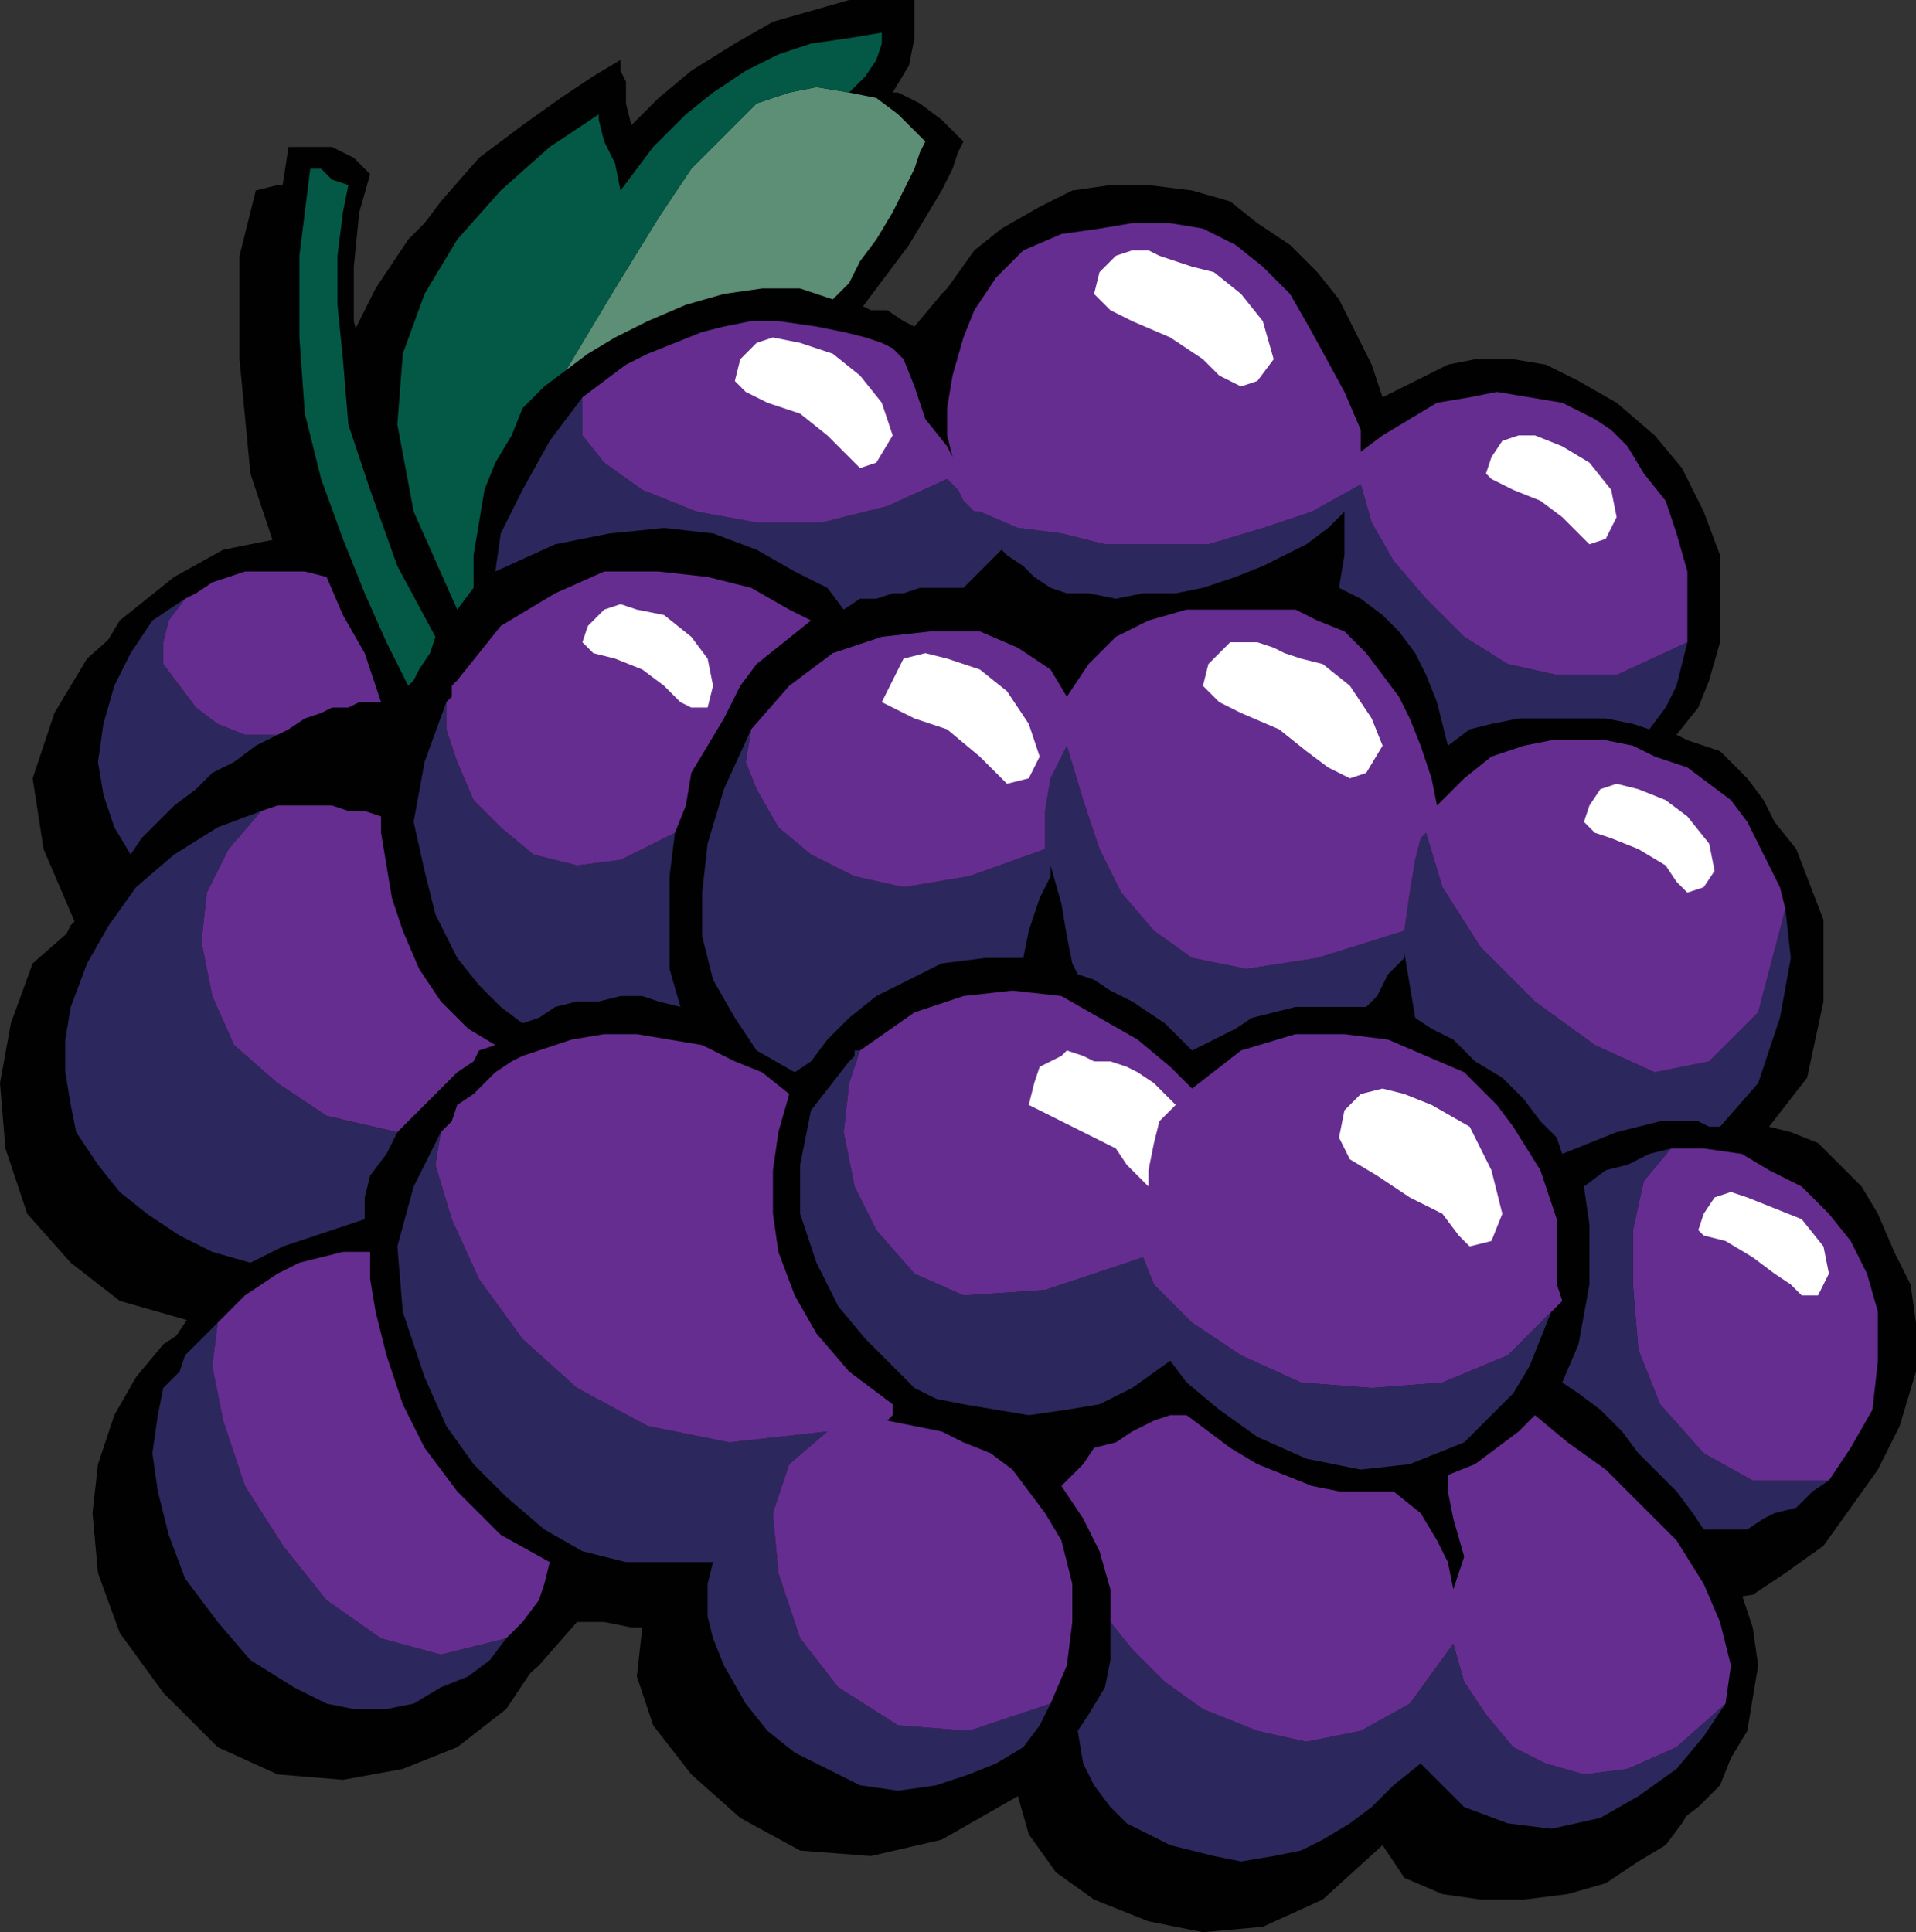
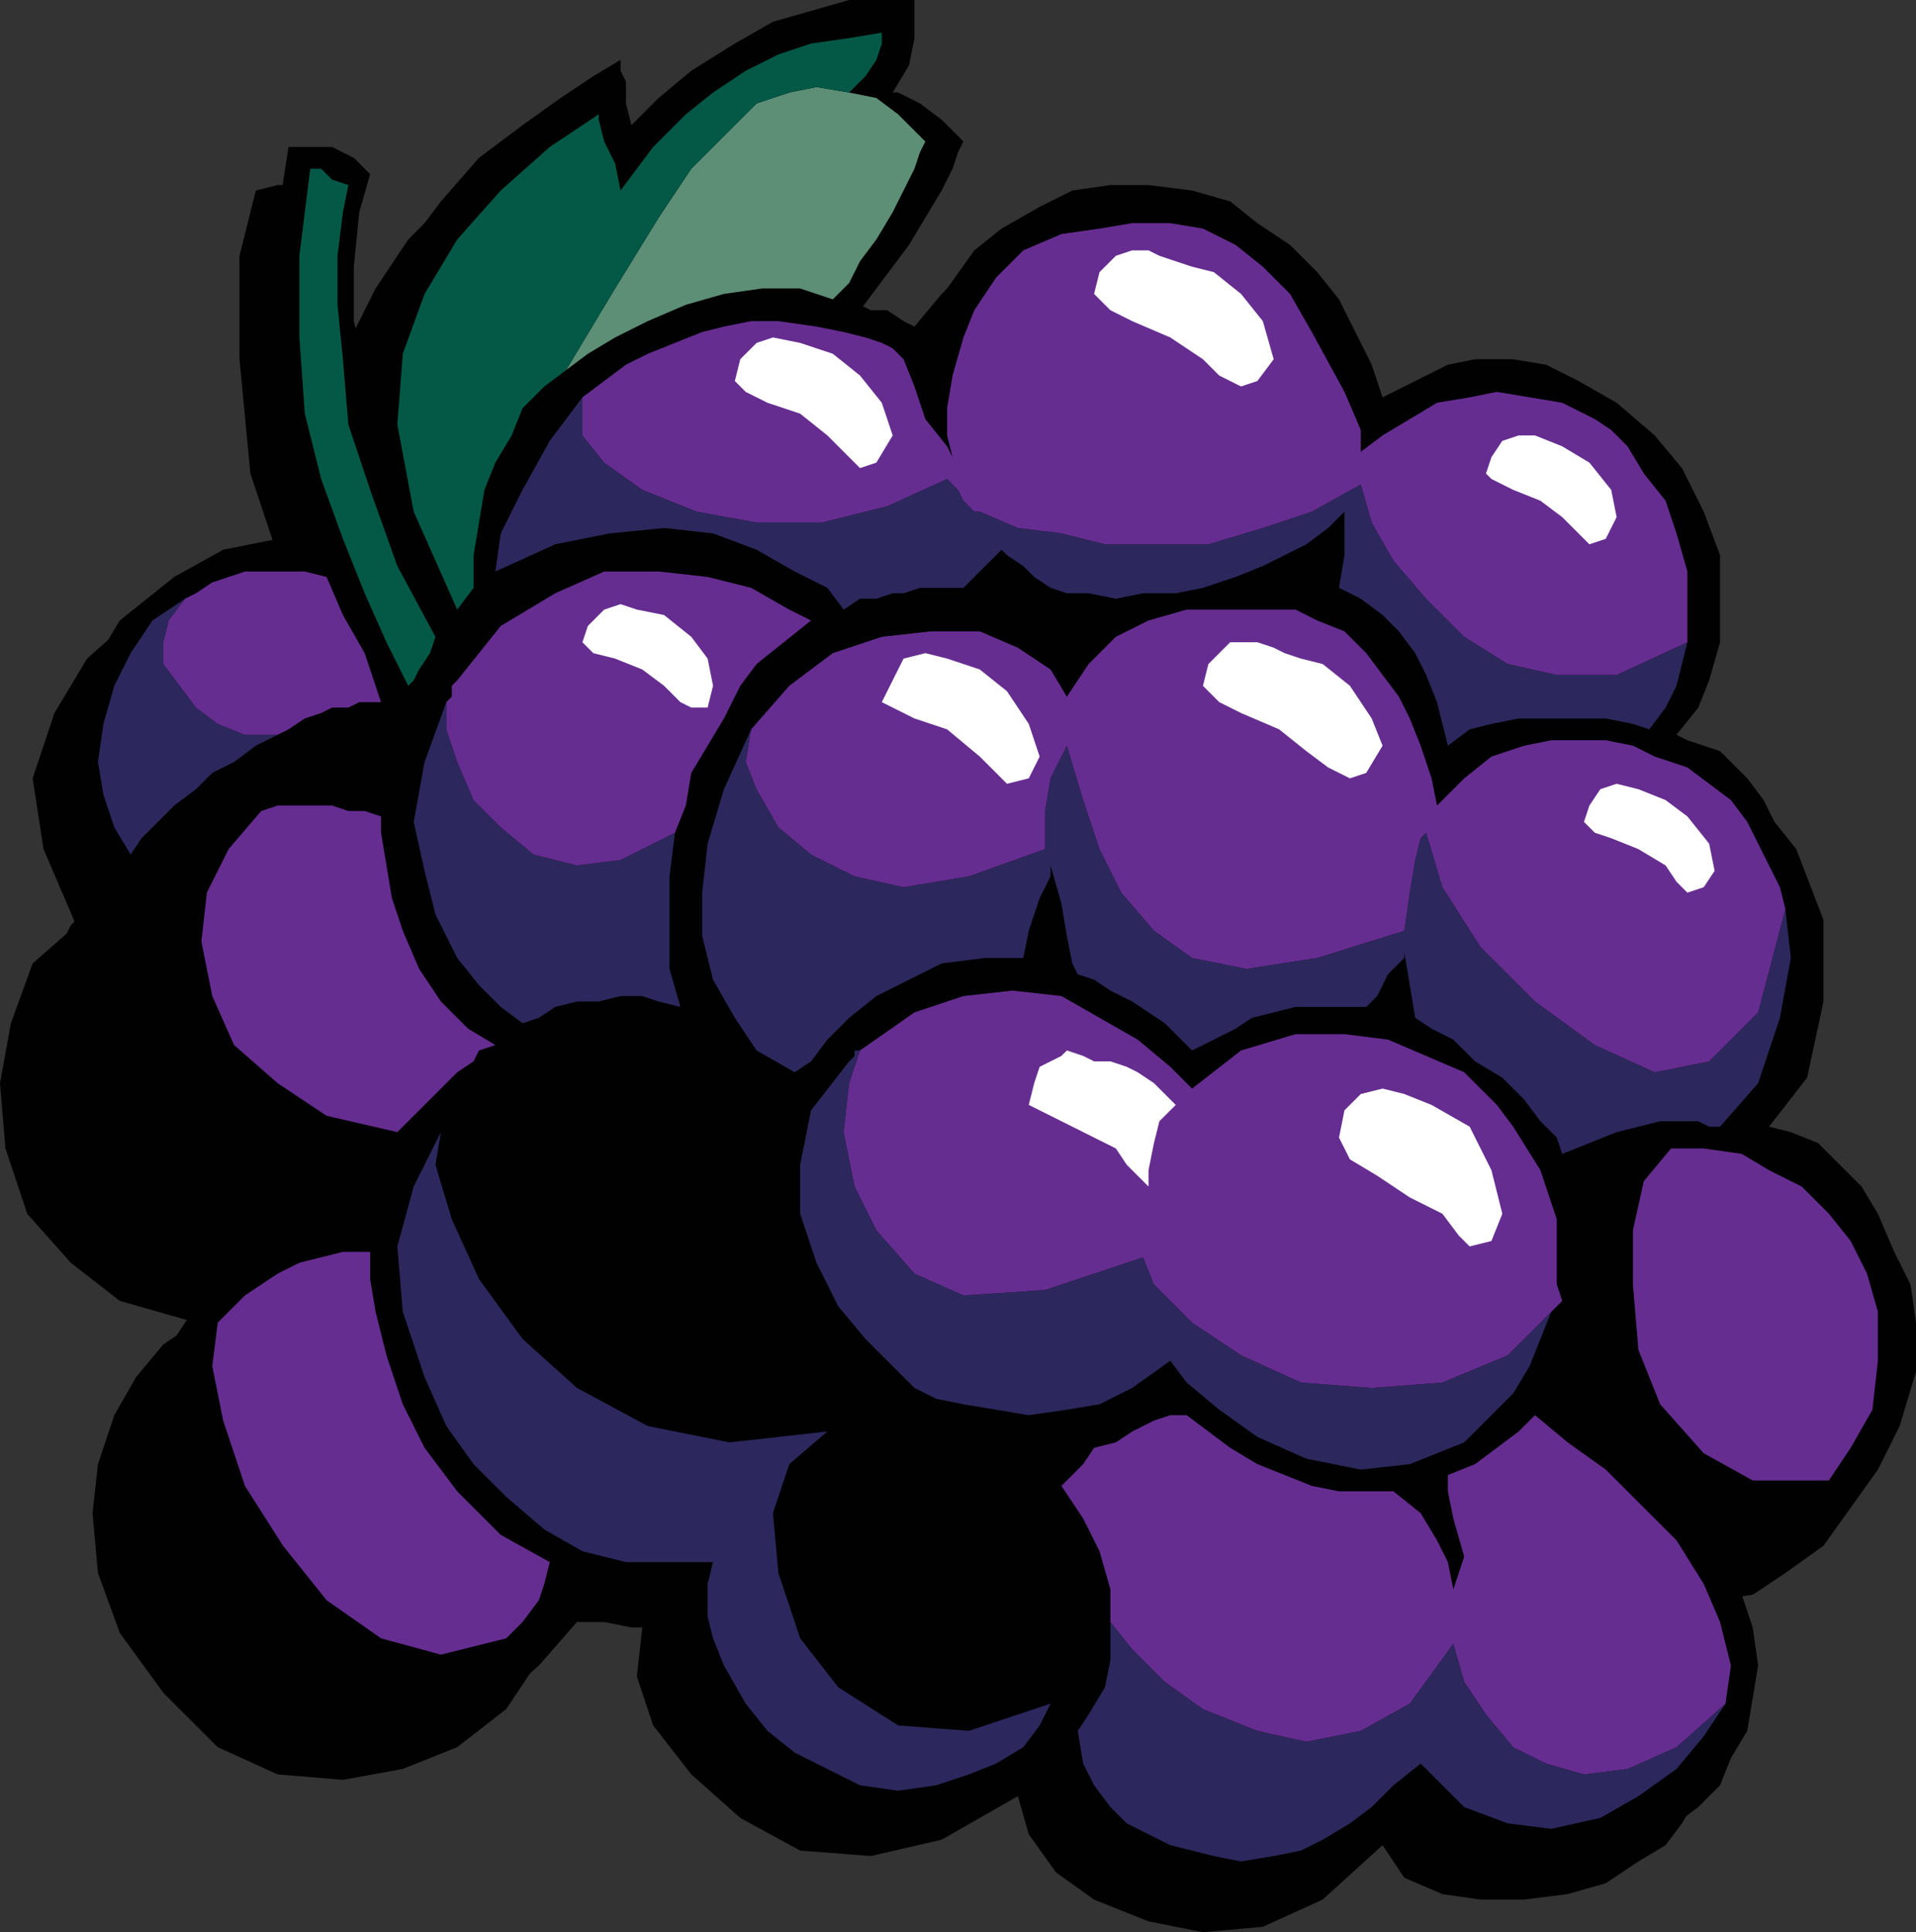
<svg xmlns="http://www.w3.org/2000/svg" id="Layer_1" enable-background="new 0 0 264 266.25" xml:space="preserve" viewBox="0 0 264 266.25" version="1.1" y="0px" x="0px">
  <rect x="0" y="0" width="264" height="266.25" fill="#333333" stroke="none" />
  <polygon points="50.25 50.25 48.75 44.25 48.75 36.75 49.5 29.25 51 24 48.75 21.75 45.75 20.25 39.75 20.25 38.25 30 36.75 43.5 39 60 44.25 75 38.25 74.25 30.75 75.75 24 79.5 16.5 85.5 12 93 9.75 102 10.5 111 15 122.25 9.75 127.5 6 135 4.5 144 6 153 9 161.25 13.5 168.75 21 174 30.75 177 27 180 24 184.5 20.25 189.75 18 195.75 17.25 203.25 18.75 210.75 21.75 219.75 27 228 35.25 234.75 42.75 238.5 51.75 239.25 60 238.5 68.25 234.75 74.25 229.5 79.5 223.5 81 216.75 88.5 218.25 91.5 219 92.25 219 92.25 225.75 94.5 232.5 99.75 239.25 106.5 244.5 115.5 249 124.5 250.5 135 248.25 144 241.5 146.25 246.75 150 252 155.25 256.5 162.75 259.5 170.25 261 178.5 259.5 186.75 255.75 195 249 198.75 252.75 203.25 255 208.5 256.5 214.5 256.5 220.5 255.75 231 251.25 234 249 237 246 238.5 242.25 240.75 238.5 242.25 229.5 241.5 224.25 240 219.75 236.25 214.5 240.75 215.25 246 213.75 251.25 211.5 255 207.75 258.75 202.5 261.75 196.5 264 189 264 182.25 263.25 177 261 172.5 258.75 167.25 256.5 163.5 250.5 157.5 246.75 156 243.75 155.25 249 148.5 251.25 138 251.25 126.75 247.5 117 244.5 113.25 243 110.25 240.75 107.25 237 103.5 232.5 102 231 101.25 234 97.5 235.5 93.75 237 88.5 237 76.5 234.75 70.5 231.75 64.5 228 60 222.75 55.5 217.5 52.5 213 50.25 208.5 49.5 203.25 49.5 199.5 50.25 190.5 54.75 189 50.25 184.5 41.25 181.5 37.5 177.75 33.75 173.25 30.75 169.5 27.75 164.25 26.25 158.25 25.5 153 25.5 147.75 26.25 143.25 28.5 138 31.5 134.25 34.5 130.5 39.75 127.5 45.75 124.5 44.25 122.25 42.75 120 42.75 118.5 42 120.75 39.75 125.25 33.75 129.75 26.25 131.25 23.25 132 21 132.75 19.5 129.75 16.5 126.75 14.25 123.75 12.75 123 12.75 125.25 9 126 5.25 126 0 117 0 106.5 3 101.25 6 95.25 9.75 90.75 13.5 87 17.25 86.25 14.25 86.25 11.25 85.5 9.75 85.5 8.25 81.75 10.5 77.25 13.5 72 17.25 66 21.75 60.75 27.75 56.25 33.75 51.75 41.25" fill="#010101" clip-rule="evenodd" fill-rule="evenodd" />
  <polygon points="45.75 56.25 44.25 49.5 44.25 42 45 35.25 47.25 29.25 44.25 27 41.25 25.5 38.25 25.5 35.25 26.25 33 35.25 33 49.5 34.5 65.25 39.75 81 33 79.5 26.25 81 18.75 84.75 12 90.75 7.5 98.25 4.5 107.25 6 117 10.5 127.5 4.5 132.75 1.5 141 0 149.25 0.75 158.25 3.75 167.25 9.75 174 16.5 179.25 27 182.25 22.5 185.25 18.75 189.75 15.75 195 13.5 201.75 12.75 208.5 13.5 216.75 16.5 225 22.5 233.25 30 240.75 38.25 244.5 47.25 245.25 55.5 243.75 63 240.75 69.75 235.5 74.25 228.75 76.5 222 79.5 223.5 83.25 223.5 87 224.25 88.5 224.25 87.75 231 90 237.75 95.25 244.5 102 250.5 110.25 255 120 255.75 129.75 253.5 140.25 247.5 141.75 252.75 145.5 258 150.75 261.75 158.25 264.75 165.75 266.25 174 265.5 182.25 261.75 190.5 254.25 193.5 258.75 198.75 261 204 261.75 210 261.75 216 261 221.25 259.5 225.75 256.5 229.5 254.25 231.75 251.25 234 247.5 235.5 243.75 237 239.25 237.75 234.75 237 230.25 234.75 225.75 231.75 220.5 236.25 220.5 241.5 219.75 246 216.75 251.25 213 255 207.75 257.25 201.75 258.75 195 258.75 187.5 258 182.25 256.5 177 255 173.25 249 165.75 246 163.5 242.25 161.25 238.5 160.5 243.75 154.5 246.75 144 246 132 243 122.25 240.75 119.25 237.75 115.5 235.5 113.25 234 111 231.75 109.5 230.25 108 228.75 107.25 226.5 107.25 229.5 103.5 231 99 232.5 93.75 232.5 87.75 231.75 81.75 230.25 75.75 227.25 70.5 222.75 65.25 217.5 60.75 213 57.75 208.5 56.25 203.25 54.75 198.75 54.75 194.25 56.25 190.5 57.75 186 60.75 184.5 56.25 182.25 51.75 176.25 42.75 173.25 39 168.75 36 164.25 33.75 159 31.5 148.5 31.5 143.25 32.25 138 33.75 133.5 36.75 129.75 40.5 126 45 123 51 120.75 49.5 117.75 48.75 115.5 48 114.75 47.25 116.25 45.75 120.75 39.75 124.5 32.25 126.75 29.25 127.5 26.25 128.25 24.75 122.25 20.25 120 18.75 118.5 18 120.75 14.25 121.5 10.5 121.5 6 117.75 5.25 107.25 6.75 96.75 11.25 86.25 18.75 82.5 23.25 81.75 19.5 81 16.5 80.25 15 80.25 14.25 77.25 16.5 72 19.5 67.5 23.25 61.5 27.75 56.25 33 51.75 39.75 48 47.25" fill="#010101" clip-rule="evenodd" fill-rule="evenodd" />
  <polygon points="42.75 23.25 44.25 23.25 45.75 24.75 48 25.5 47.25 29.25 46.5 35.25 46.5 42 47.25 49.5 48 58.5 51 67.5 54.75 78 60 87.75 59.25 90 57.75 92.25 57 93.75 56.25 94.5 53.25 88.5 50.25 81.75 47.25 74.25 44.25 66 42 57 41.25 46.5 41.25 35.25" fill="#035946" clip-rule="evenodd" fill-rule="evenodd" />
  <polygon points="117 12.75 112.5 12 108.75 12.75 104.25 14.25 95.25 23.25 90.75 30 84.75 39.75 78 51 81 48.75 84.75 46.5 89.25 44.25 94.5 42 99.75 40.5 105 39.75 110.25 39.75 114.75 41.25 117 39 118.5 36 120.75 33 123 29.25 126 23.25 126.75 21 127.5 19.5 123.75 15.75 120.75 13.5" fill="#5D8E76" clip-rule="evenodd" fill-rule="evenodd" />
  <polygon points="78 51 84.75 39.75 90.75 30 95.25 23.25 104.25 14.25 108.75 12.75 112.5 12 117 12.75 119.25 10.5 120.75 8.25 121.5 6 121.5 4.5 117 5.25 111.75 6 107.25 7.5 102.75 9.75 98.25 12.75 94.5 15.75 90 20.25 85.5 26.25 84.75 22.5 83.25 19.5 82.5 16.5 82.5 15.75 75.75 20.25 69 26.25 63 33 58.5 40.5 55.5 48.75 54.75 58.5 57 70.5 63 84 65.25 81 65.25 76.5 66.75 67.5 68.25 63.75 70.5 60 72 56.25 75 53.25" fill="#035946" clip-rule="evenodd" fill-rule="evenodd" />
  <polygon points="144.75 234.75 143.25 237.75 141 240.75 137.25 243 133.5 244.5 129 246 123.75 246.75 118.5 246 109.5 241.5 105.75 238.5 102.75 234.75 99.75 229.5 98.25 225.75 97.5 222.75 97.5 218.25 98.25 215.25 86.25 215.25 80.25 213.75 75 210.75 69.75 206.25 65.25 201.75 61.5 196.5 58.5 189.75 55.5 180.75 54.75 171.75 57 163.5 60.75 156 60 160.5 62.25 168 66 176.25 72 184.5 79.5 191.25 89.25 196.5 100.5 198.75 114 197.25 108.75 201.75 106.5 208.5 107.25 216.75 110.25 225.75 115.5 232.5 123.75 237.75 133.5 238.5" fill="#2C285D" clip-rule="evenodd" fill-rule="evenodd" />
-   <polygon points="69.75 225.75 67.5 228.75 64.5 231 60.75 232.5 57 234.75 53.25 235.5 48.75 235.5 45 234.75 40.5 232.5 34.5 228.75 30 223.5 25.5 217.5 23.25 211.5 21.75 205.5 21 200.25 21.75 195 22.5 191.25 24.75 189 25.5 186.75 30 182.25 29.25 188.25 30.75 195.75 33.75 204.75 39 213 45 220.5 52.5 225.75 60.75 228" fill="#2C285D" clip-rule="evenodd" fill-rule="evenodd" />
-   <polygon points="54.75 156 53.25 159 51 162 50.25 165 50.25 168 39 171.75 34.5 174 29.25 172.5 24.75 170.25 20.25 167.25 16.5 164.25 13.5 160.5 10.5 156 9.75 152.25 9 147.75 9 143.25 9.75 138.75 12 132.75 15 127.5 18.75 122.25 24 117.75 30 114 36 111.75 31.5 117 28.5 123 27.75 129.75 29.25 137.25 32.25 144 38.25 149.25 45 153.75" fill="#2C285D" clip-rule="evenodd" fill-rule="evenodd" />
  <polygon points="237.75 234.75 234.75 239.25 231 243.75 225.75 247.5 220.5 250.5 213.75 252 207.75 251.25 201.75 249 195.75 243 192 246 189 249 186 251.25 182.25 253.5 179.25 255 175.5 255.75 171 256.5 167.25 255.75 161.25 254.25 155.25 251.25 153 249 150.75 246 149.25 243 148.5 238.5 150 236.25 152.25 232.5 153 228.75 153 223.5 156 227.25 160.5 231.75 165.75 235.5 173.25 238.5 180 240 187.5 238.5 194.25 234.75 200.25 226.5 201.75 231.75 204.75 236.25 208.5 240.75 213 243 218.25 244.5 224.25 243.75 231 240.75" fill="#2C285D" clip-rule="evenodd" fill-rule="evenodd" />
  <polygon points="214.5 177 213.75 180.75 210.75 188.25 208.5 192 201.75 198.75 194.25 201.75 187.5 202.5 180 201 173.25 198 168 194.25 163.5 190.5 161.25 187.5 156 191.25 151.5 193.5 147 194.25 141.75 195 132.75 193.5 129 192.75 126 191.25 119.25 184.5 115.5 180 112.5 174 110.25 167.25 110.25 160.5 111.75 153 117 146.25 117.75 145.5 117.75 144.75 118.5 144.75 117 149.25 116.25 156 117.75 163.5 120.75 169.5 126 175.5 132.75 178.5 144 177.75 157.5 173.25 159 177 164.25 182.25 171 186.75 179.25 190.5 189 191.25 198.75 190.5 207.75 186.75 215.25 179.25" fill="#2C285D" clip-rule="evenodd" fill-rule="evenodd" />
  <polygon points="246 125.25 242.25 139.5 235.5 146.25 228 147.75 219.75 144 211.5 138 204 130.5 198.75 122.25 196.5 114.75 195.75 115.5 195 118.5 194.25 123 193.5 128.25 181.5 132 171.75 133.5 164.25 132 159 128.25 154.5 123 151.5 117 149.25 110.25 147 102.75 144.75 107.25 144 111.75 144 117 133.5 120.75 124.5 122.25 117.75 120.75 111.75 117.75 107.25 114 104.25 108.75 102.75 105 103.5 100.5 99.75 108.75 97.5 116.25 96.75 123 96.75 129 98.25 135 101.25 140.25 104.25 144.75 109.5 147.75 111.75 146.25 114 143.25 117 140.25 120.75 137.25 129.75 132.75 135.75 132 141 132 141.75 128.25 143.25 123.75 144.75 120.75 144.75 119.25 146.25 124.5 147 129 147.75 132.75 148.5 134.25 150.75 135 153 136.5 156 138 160.5 141 164.25 144.75 170.25 141.75 172.5 140.25 178.5 138.75 188.25 138.75 189.75 137.25 191.25 134.25 193.5 132 193.5 131.25 195 140.25 197.25 141.75 200.25 143.25 203.25 146.25 207 148.5 210 151.5 212.25 154.5 214.5 156.75 215.25 159 222.75 156 228.75 154.5 234 154.5 235.5 155.25 237 155.25 242.25 149.25 245.25 140.25 246.75 132" fill="#2C285D" clip-rule="evenodd" fill-rule="evenodd" />
-   <polygon points="252 204 249.75 205.5 247.5 207.75 244.5 208.5 243 209.25 240.75 210.75 234.75 210.75 233.25 208.5 231 205.5 225.75 200.25 223.5 197.25 220.5 194.25 217.5 192 215.25 190.5 217.5 185.25 219 177 219 168.75 218.25 163.5 221.25 161.25 224.25 160.5 227.25 159 230.25 158.25 226.5 162.75 225 169.5 225 177 225.75 186 228.75 193.5 234.75 200.25 241.5 204" fill="#2C285D" clip-rule="evenodd" fill-rule="evenodd" />
  <polygon points="187.5 66.75 189 72 192 77.25 196.5 82.5 201.75 87.75 207.75 91.5 214.5 93 222.75 93 232.5 88.5 231 94.5 229.5 97.5 227.25 100.5 225 99.75 221.25 99 209.25 99 205.5 99.75 202.5 100.5 199.5 102.75 198 96.75 196.5 93 195 90 192.75 87 190.5 84.75 187.5 82.5 184.5 81 185.25 76.5 185.25 70.5 183 72.75 180 75 174 78 170.25 79.5 165.75 81 162 81.75 157.5 81.75 153.75 82.5 150 81.75 147 81.75 144.75 81 142.5 79.5 141 78 138.75 76.5 138 75.75 132.75 81 126.75 81 124.5 81.75 123 81.75 120.75 82.5 118.5 82.5 116.25 84 114 81 109.5 78.75 104.25 75.75 98.25 73.5 91.5 72.75 84 73.5 76.5 75 68.25 78.75 69 73.5 72 67.5 75.75 60.75 80.25 54.75 80.25 60 83.25 63.75 88.5 67.5 96 70.5 104.25 72 113.25 72 122.25 69.75 130.5 66 132 67.5 132.75 69 134.25 70.5 135 70.5 140.25 72.75 146.25 73.5 152.25 75 166.5 75 174 72.75 180.75 70.5" fill="#2C285D" clip-rule="evenodd" fill-rule="evenodd" />
  <polygon points="93 114.75 92.25 120.75 92.25 133.5 93.75 138.75 90.75 138 88.5 137.25 85.5 137.25 82.5 138 79.5 138 76.5 138.75 74.25 140.25 72 141 69 138.75 66 135.75 63 132 60 126 58.5 120 57 113.25 58.5 105 61.5 96.75 61.5 100.5 63 105 65.25 110.25 69 114 73.5 117.75 79.5 119.25 85.5 118.5" fill="#2C285D" clip-rule="evenodd" fill-rule="evenodd" />
  <polygon points="38.25 101.25 35.25 102.75 32.25 105 29.25 106.5 27 108.75 24 111 19.5 115.5 18 117.75 15.75 114 14.25 109.5 13.5 105 14.25 99.75 15.75 94.5 18 90 21 85.5 25.5 82.5 23.25 85.5 22.5 88.5 22.5 91.5 27 97.5 30 99.75 33.75 101.25" fill="#2C285D" clip-rule="evenodd" fill-rule="evenodd" />
-   <polygon points="122.25 195.75 129.75 197.25 132.75 198.75 136.5 200.25 139.5 202.5 144 208.5 146.25 212.25 147.75 218.25 147.75 223.5 147 229.5 144.75 234.75 133.5 238.5 123.75 237.75 115.5 232.5 110.25 225.75 107.25 216.75 106.5 208.5 108.75 201.75 114 197.25 100.5 198.75 89.25 196.5 79.5 191.25 72 184.5 66 176.25 62.25 168 60 160.5 60.75 156 62.25 154.5 63 152.25 65.25 150.75 68.25 147.75 70.5 146.25 72 145.5 78.75 143.25 83.25 142.5 87.75 142.5 96.75 144 101.25 146.25 105 147.75 108.75 150.75 107.25 156 106.5 161.25 106.5 167.25 107.25 172.5 109.5 178.5 112.5 183.75 117 189 123 193.5 123 195" fill="#662D91" clip-rule="evenodd" fill-rule="evenodd" />
  <polygon points="69.75 225.75 72 223.5 74.25 220.5 75 218.25 75.75 215.25 69 211.5 63 205.5 58.5 199.5 55.5 193.5 53.25 186.75 51.75 180.75 51 176.25 51 172.5 47.25 172.5 41.25 174 38.25 175.5 33.75 178.5 30 182.25 29.25 188.25 30.75 195.75 33.75 204.75 39 213 45 220.5 52.5 225.75 60.75 228" fill="#662D91" clip-rule="evenodd" fill-rule="evenodd" />
  <polygon points="54.75 156 63 147.75 65.25 146.25 66 144.75 68.25 144 64.5 141.75 60.75 138 57.75 133.5 55.5 128.25 54 123.75 52.5 114.75 52.5 112.5 50.25 111.75 48 111.75 45.75 111 38.25 111 36 111.75 31.5 117 28.5 123 27.75 129.75 29.25 137.25 32.25 144 38.25 149.25 45 153.75" fill="#662D91" clip-rule="evenodd" fill-rule="evenodd" />
  <polygon points="237.75 234.75 238.5 229.5 237 223.5 234.75 218.25 231 212.25 221.25 202.5 216 198.75 211.5 195 209.25 197.25 203.25 201.75 199.5 203.25 199.5 205.5 200.25 209.25 201.75 214.5 200.25 219 199.5 215.25 198 212.25 195.75 208.5 192 205.5 184.5 205.5 180.75 204.75 173.25 201.75 169.5 199.5 166.5 197.25 163.5 195 161.25 195 159 195.75 156 197.25 153.75 198.75 150.75 199.5 149.25 201.75 146.25 204.75 149.25 209.25 151.5 213.75 153 219 153 223.5 156 227.25 160.5 231.75 165.75 235.5 173.25 238.5 180 240 187.5 238.5 194.25 234.75 200.25 226.5 201.75 231.75 204.75 236.25 208.5 240.75 213 243 218.25 244.5 224.25 243.75 231 240.75" fill="#662D91" clip-rule="evenodd" fill-rule="evenodd" />
  <polygon points="214.5 177 214.5 168 212.25 161.25 208.5 155.25 206.25 152.25 201.75 147.75 191.25 143.25 185.25 142.5 178.5 142.5 171 144.75 164.25 150 161.25 147 156.75 143.25 146.25 137.25 139.5 136.5 132.75 137.25 126 139.5 118.5 144.75 117 149.25 116.25 156 117.75 163.5 120.75 169.5 126 175.5 132.75 178.5 144 177.75 157.5 173.25 159 177 164.25 182.25 171 186.75 179.25 190.5 189 191.25 198.75 190.5 207.75 186.75 215.25 179.25" fill="#662D91" clip-rule="evenodd" fill-rule="evenodd" />
  <polygon points="246 125.25 245.25 122.25 240.75 113.25 238.5 110.25 232.5 105.75 228 104.25 225 102.75 221.25 102 213.75 102 210 102.75 205.5 104.25 201.75 107.25 198 111 197.25 107.25 195.75 102.75 194.25 99 192.75 96 188.25 90 185.25 87 181.5 85.5 178.5 84 168.75 84 163.5 84 158.25 85.5 153.75 87.75 150 91.5 147 96 144.75 92.25 140.25 89.25 135 87 128.25 87 121.5 87.75 114.75 90 108.75 94.5 103.5 100.5 102.75 105 104.25 108.75 107.25 114 111.75 117.75 117.75 120.75 124.5 122.25 133.5 120.75 144 117 144 111.75 144.75 107.25 147 102.75 149.25 110.25 151.5 117 154.5 123 159 128.25 164.25 132 171.75 133.5 181.5 132 193.5 128.25 194.25 123 195 118.5 195.75 115.5 196.5 114.75 198.75 122.25 204 130.5 211.5 138 219.75 144 228 147.75 235.5 146.25 242.25 139.5" fill="#662D91" clip-rule="evenodd" fill-rule="evenodd" />
  <polygon points="252 204 255 199.5 258 194.25 258.75 187.5 258.75 180.75 257.25 175.5 255 171 252 167.25 248.25 163.5 243.75 161.25 240 159 234.75 158.25 230.25 158.25 226.5 162.75 225 169.5 225 177 225.75 186 228.75 193.5 234.75 200.25 241.5 204" fill="#662D91" clip-rule="evenodd" fill-rule="evenodd" />
  <polygon points="93 114.75 94.5 111 95.25 106.5 99.75 99 102 94.5 104.25 91.5 111.75 85.5 108.75 84 103.5 81 97.5 79.5 90.75 78.75 83.25 78.75 76.5 81.75 69 86.25 63 93.75 62.25 94.5 62.25 96 61.5 96.75 61.5 100.5 63 105 65.25 110.25 69 114 73.5 117.75 79.5 119.25 85.5 118.5" fill="#662D91" clip-rule="evenodd" fill-rule="evenodd" />
  <polygon points="38.25 101.25 39.75 100.5 42 99 44.25 98.25 45.75 97.5 48 97.5 49.5 96.75 52.5 96.75 50.25 90 47.25 84.75 45 79.5 42 78.75 33.75 78.75 29.25 80.25 27 81.75 25.5 82.5 23.25 85.5 22.5 88.5 22.5 91.5 27 97.5 30 99.75 33.75 101.25" fill="#662D91" clip-rule="evenodd" fill-rule="evenodd" />
  <polygon points="232.5 88.5 232.5 78.75 231 73.5 229.5 69 226.5 65.25 224.25 61.5 222 59.25 219.75 57.75 215.25 55.5 206.25 54 202.5 54.75 198 55.5 190.5 60 187.5 62.25 187.5 59.25 185.25 54 180.75 45.75 177.75 40.5 174 36.75 170.25 33.75 165.75 31.5 161.25 30.75 156 30.75 151.5 31.5 146.25 32.25 141 34.5 137.25 38.25 134.25 42.75 132.75 46.5 131.25 51.75 130.5 56.25 130.5 60 131.25 63 130.5 61.5 127.5 57.75 126 53.25 124.5 49.5 123 48 121.5 47.25 119.25 46.5 116.25 45.75 112.5 45 107.25 44.25 103.5 44.25 99.75 45 96.75 45.75 89.25 48.75 86.25 50.25 80.25 54.75 80.25 60 83.25 63.75 88.5 67.5 96 70.5 104.25 72 113.25 72 122.25 69.75 130.5 66 132 67.5 132.75 69 134.25 70.5 135 70.5 140.25 72.75 146.25 73.5 152.25 75 166.5 75 174 72.75 180.75 70.5 187.5 66.75 189 72 192 77.25 196.5 82.5 201.75 87.75 207.75 91.5 214.5 93 222.75 93" fill="#662D91" clip-rule="evenodd" fill-rule="evenodd" />
  <polygon points="151.5 37.5 150.75 40.5 153 42.75 156 44.25 161.25 46.5 165.75 49.5 168 51.75 171 53.25 173.25 52.5 175.5 49.5 174 44.25 171 40.5 167.25 37.5 164.25 36.75 159.75 35.25 158.25 34.5 156 34.5 153.75 35.25" fill="#FFFFFF" clip-rule="evenodd" fill-rule="evenodd" />
  <polygon points="166.5 91.5 165.75 94.5 168 96.75 171 98.25 176.25 100.5 180 103.5 183 105.75 186 107.25 188.25 106.5 190.5 102.75 189 99 186 94.5 182.25 91.5 179.25 90.75 177 90 175.5 89.25 173.25 88.5 169.5 88.5" fill="#FFFFFF" clip-rule="evenodd" fill-rule="evenodd" />
  <polygon points="123 93.75 121.5 96.75 126 99 130.5 100.5 135 104.25 138.75 108 141.75 107.25 143.25 104.25 141.75 99.75 138.75 95.25 135 92.25 130.5 90.75 127.5 90 124.5 90.75" fill="#FFFFFF" clip-rule="evenodd" fill-rule="evenodd" />
  <polygon points="102 49.5 101.25 52.5 102.75 54 105.75 55.5 110.25 57 114 60 118.5 64.5 120.75 63.75 123 60 121.5 55.5 118.5 51.75 114.75 48.75 110.25 47.25 106.5 46.5 104.25 47.25" fill="#FFFFFF" clip-rule="evenodd" fill-rule="evenodd" />
  <polygon points="185.25 153 184.5 156.75 186 159.75 189.75 162 194.25 165 198.75 167.25 201 170.25 202.5 171.75 205.5 171 207 167.25 205.5 161.25 202.5 155.25 197.25 152.25 193.5 150.75 190.5 150 187.5 150.75" fill="#FFFFFF" clip-rule="evenodd" fill-rule="evenodd" />
  <polygon points="219 111 218.25 113.25 219.75 114.75 222 115.5 225.75 117 229.5 119.25 231 121.5 232.5 123 234.75 122.25 236.25 120 235.5 116.25 232.5 112.5 229.5 110.25 225.75 108.75 222.75 108 220.5 108.75" fill="#FFFFFF" clip-rule="evenodd" fill-rule="evenodd" />
  <polygon points="81 86.25 80.25 88.5 81.75 90 84.75 90.75 88.5 92.25 91.5 94.5 93.75 96.75 95.25 97.5 97.5 97.5 98.25 94.5 97.5 90.75 95.25 87.75 91.5 84.75 87.75 84 85.5 83.25 83.25 84" fill="#FFFFFF" clip-rule="evenodd" fill-rule="evenodd" />
  <polygon points="205.5 63 204.75 65.25 205.5 66 208.5 67.5 212.25 69 215.25 71.25 219 75 221.25 74.25 222.75 71.25 222 67.5 219 63.75 215.25 61.5 211.5 60 209.25 60 207 60.75" fill="#FFFFFF" clip-rule="evenodd" fill-rule="evenodd" />
-   <polygon points="234.75 167.25 234 169.5 234.75 170.25 237.75 171 241.5 173.25 244.5 175.5 246.75 177 248.25 178.5 250.5 178.5 252 175.5 251.25 171.75 248.25 168 240.75 165 238.5 164.25 236.25 165" fill="#FFFFFF" clip-rule="evenodd" fill-rule="evenodd" />
  <polygon points="158.25 163.5 155.25 160.5 153.75 158.25 141.75 152.25 142.5 149.25 143.25 147 146.25 145.5 147 144.75 149.25 145.5 150.75 146.25 153 146.25 155.25 147 156.75 147.75 159 149.25 162 152.25 159.75 154.5 159 157.5 158.25 161.25" fill="#FFFFFF" clip-rule="evenodd" fill-rule="evenodd" />
</svg>